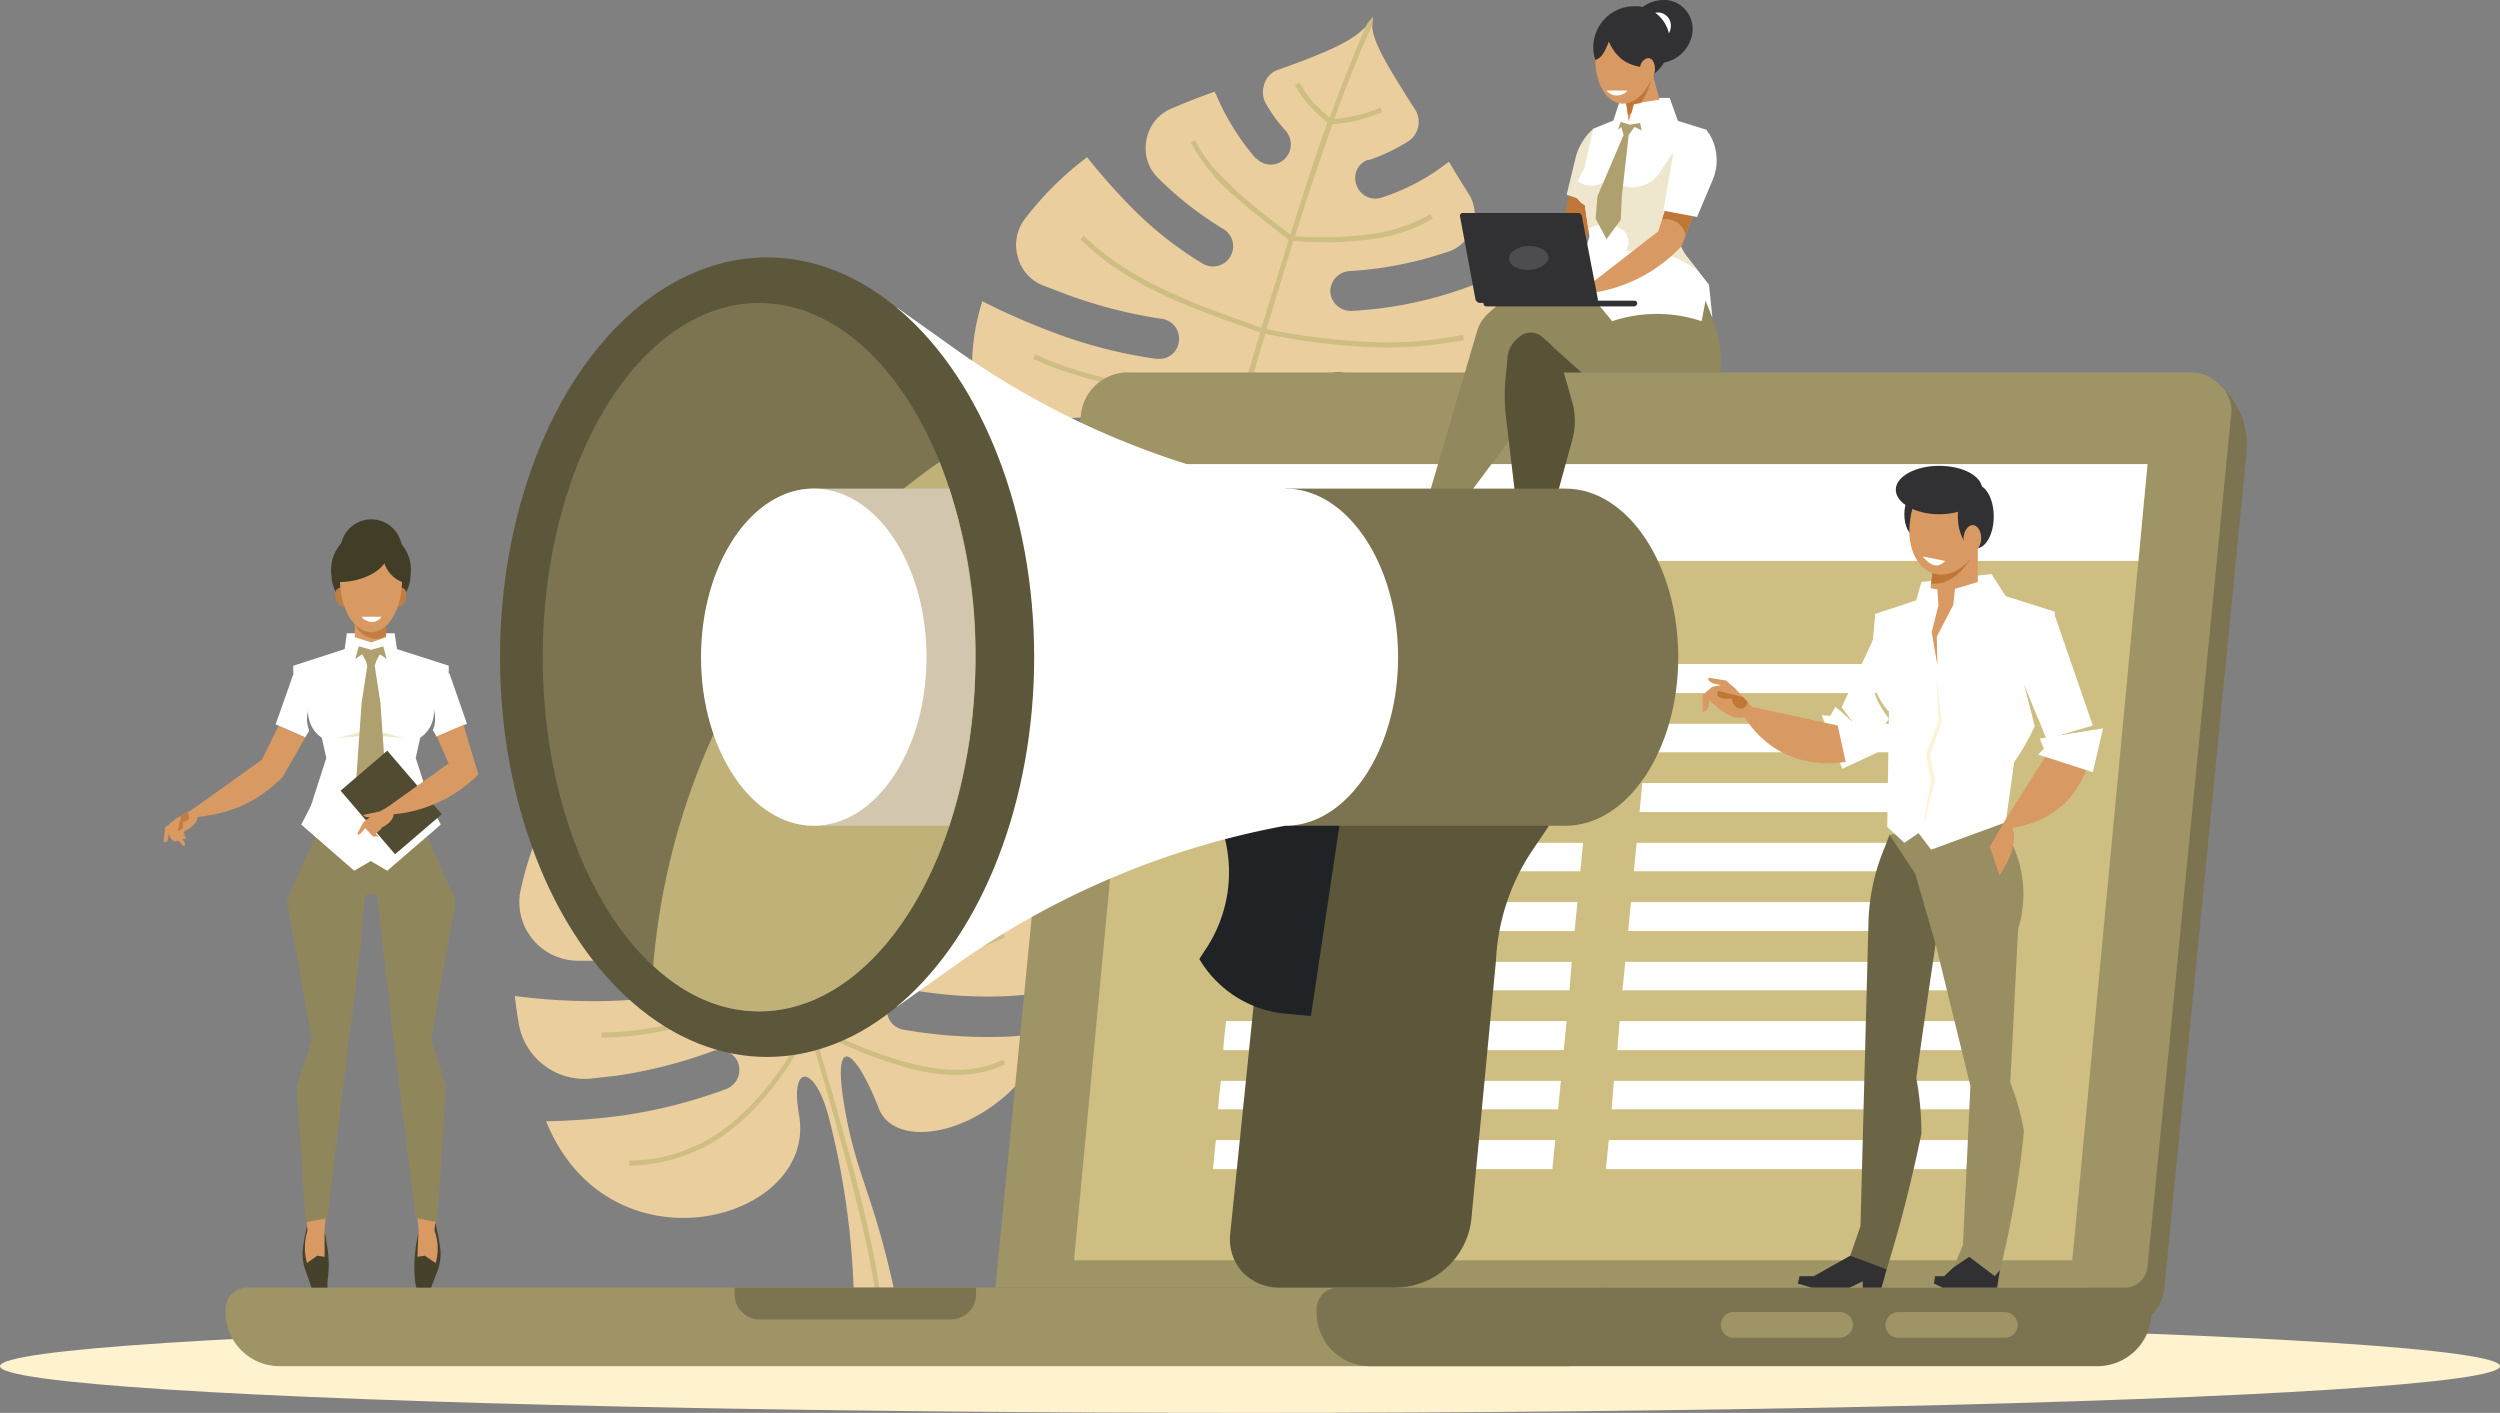
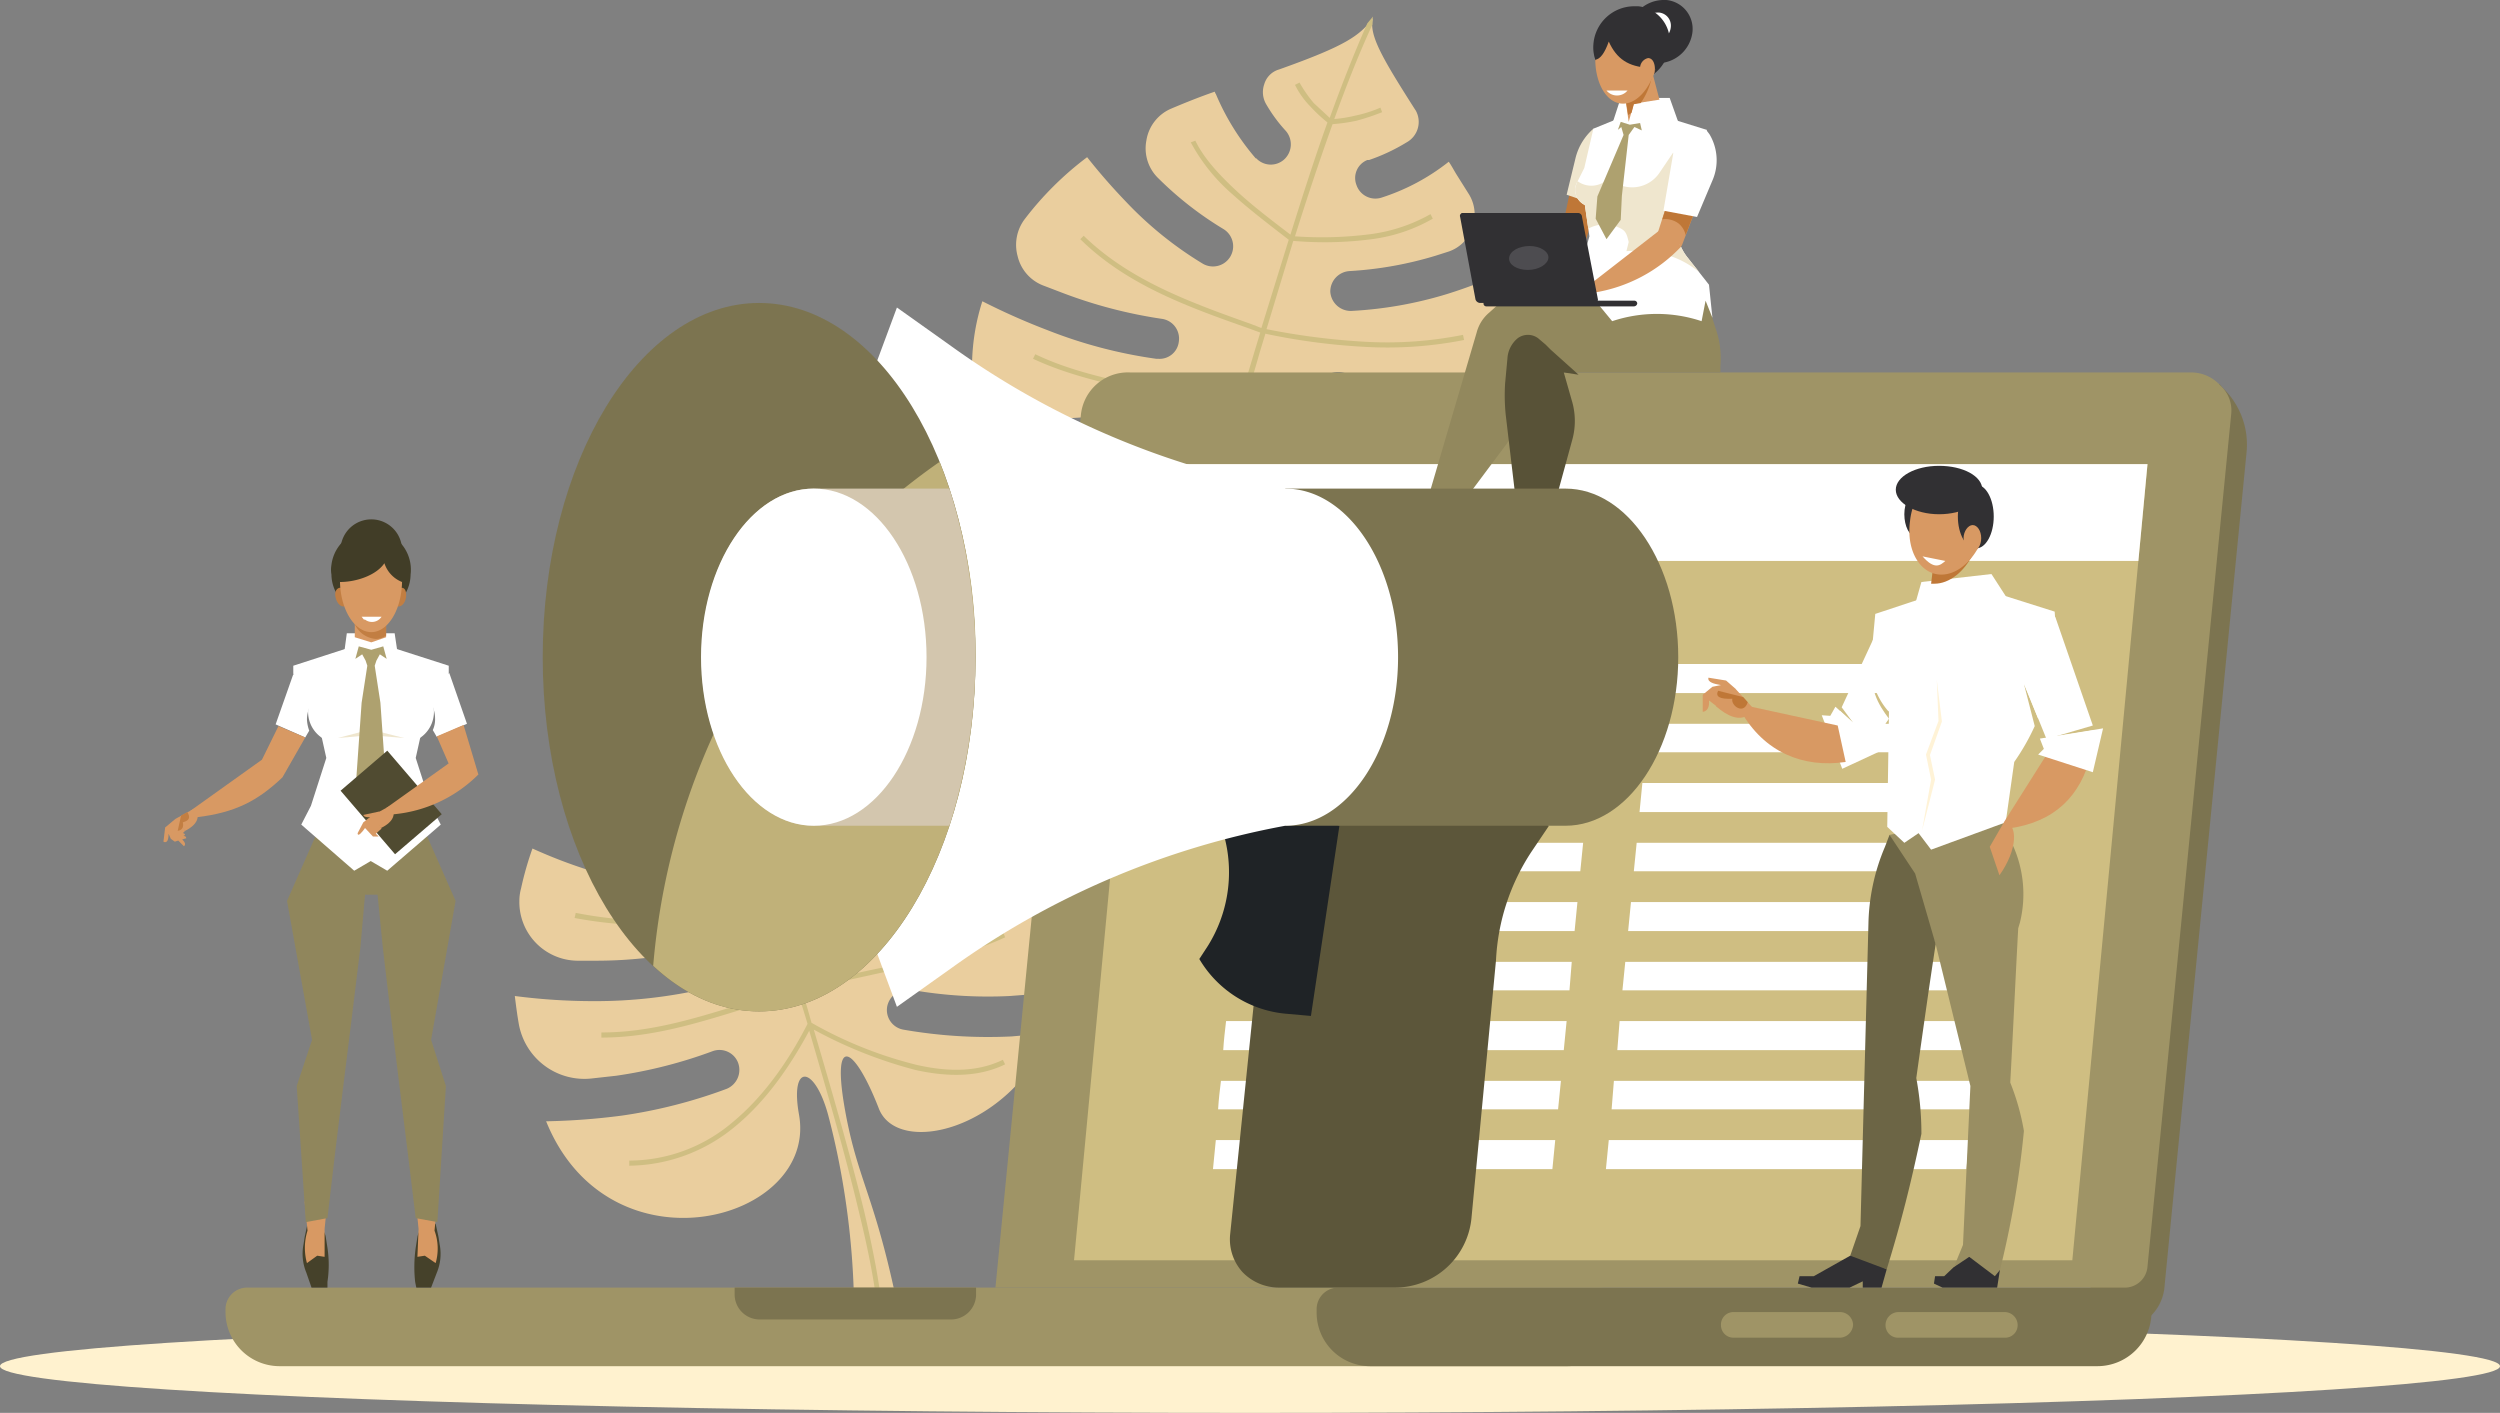
<svg xmlns="http://www.w3.org/2000/svg" id="a5d20cfe-edb0-4e84-bfe3-6f153ce687bc" data-name="ab0babf6-a3cf-4af8-9e46-3dac588e48d1" viewBox="0 0 439 248.1">
  <rect x="0" y="0" width="439" height="248.1" fill="#808080" stroke="none" />
  <defs>
    <style>.b12ea52b-da9e-484a-b089-25455974fb97{fill:#eace9e;}.a546b9ec-f760-4bd5-9eed-0e4719109181,.a58f478e-612a-4def-b8da-f582eaf05de0,.a6dac244-fc8c-4ffd-a420-03c5f443267c,.aa337575-452d-4cf1-925d-b51123a51c21,.ad246f56-2a23-48d5-bd45-e349dad9724a,.aee36fcb-4311-4bce-b8c9-61f478c0f442,.af821226-c19a-4deb-92f2-1899803a2a62,.b12ea52b-da9e-484a-b089-25455974fb97,.b1e4d385-c4f2-4812-a22c-1030aaeac555,.b3af4896-76a2-4312-97af-7484c2322e2d,.b6962e5c-30df-49c3-9cf2-a01ceae09efe,.b6c16d35-463a-48d3-9872-45a41d25ccb9,.b7087a7b-7836-41c1-8a78-8c8ae5fc15de,.b937d26c-e11f-4822-a7d9-79cc215666b9,.ba7d72ce-485b-447e-ae12-8b4c647d52eb,.bb1759e1-0c8e-4302-ac6c-8a1b8d841ac3,.bcae2ca3-9f2f-482d-a651-6266b871b3b5,.bd2fa49f-b062-4753-ae5a-3fc1d236e0bb,.bdc90d86-b638-471e-b133-364feb7796c6,.bf09260d-74b6-4bfe-8229-cb92377f41ae,.e4732812-a974-4c08-858a-9112e9d5f4bb,.e5cd6731-c612-4cb8-be1b-844388035878,.e7248548-d6f4-42a7-9bd2-d05bbf4abaaf,.fdc6d623-8b3d-4306-912c-a94230b603a1{fill-rule:evenodd;}.b3af4896-76a2-4312-97af-7484c2322e2d{fill:#cfbe82;}.ecd1442d-d083-41a8-b59a-0fb9b3b43e63{fill:#fff2cf;}.ad944ffd-e7a3-4fb2-9971-3867866a8989,.bf09260d-74b6-4bfe-8229-cb92377f41ae{fill:#7c7450;}.b7087a7b-7836-41c1-8a78-8c8ae5fc15de{fill:#9f9466;}.b937d26c-e11f-4822-a7d9-79cc215666b9,.f8e90824-c36a-4dd8-90b6-d868eb216369{fill:#fff;}.bcae2ca3-9f2f-482d-a651-6266b871b3b5{fill:#bf7737;}.aee36fcb-4311-4bce-b8c9-61f478c0f442{fill:#efe6ce;}.e5cd6731-c612-4cb8-be1b-844388035878{fill:#92885d;}.e4732812-a974-4c08-858a-9112e9d5f4bb{fill:#313033;}.aa337575-452d-4cf1-925d-b51123a51c21{fill:#d89963;}.fdc6d623-8b3d-4306-912c-a94230b603a1{fill:#aea16f;}.e7248548-d6f4-42a7-9bd2-d05bbf4abaaf{fill:#4d4c50;}.bb1759e1-0c8e-4302-ac6c-8a1b8d841ac3{fill:#585237;}.af821226-c19a-4deb-92f2-1899803a2a62{fill:#998e62;}.b1e4d385-c4f2-4812-a22c-1030aaeac555{fill:#6c6545;}.b6962e5c-30df-49c3-9cf2-a01ceae09efe{fill:#fff3d7;}.b8a6fe21-cbe6-4e14-8490-27a4a8251deb,.bdc90d86-b638-471e-b133-364feb7796c6{fill:#5c563a;}.ba7d72ce-485b-447e-ae12-8b4c647d52eb{fill:#1f2326;}.b6c16d35-463a-48d3-9872-45a41d25ccb9{fill:#c0b179;}.bd2fa49f-b062-4753-ae5a-3fc1d236e0bb{fill:#d3c6ae;}.a6dac244-fc8c-4ffd-a420-03c5f443267c{fill:#45412a;}.ad246f56-2a23-48d5-bd45-e349dad9724a{fill:#90865c;}.a58f478e-612a-4def-b8da-f582eaf05de0{fill:#413d27;}.a546b9ec-f760-4bd5-9eed-0e4719109181{fill:#c27e42;}.fb0f9656-7eaf-4348-86b7-fc6d0dfc7e1d{fill:#504b31;}</style>
  </defs>
  <path class="b12ea52b-da9e-484a-b089-25455974fb97" d="M212.6,94.1c2.3-8.6,6.7-8.9,5.1.1-3.4,18.8,33.2,28.6,44.3,1.2a117.3,117.3,0,0,1-13.2-1,88.7,88.7,0,0,1-18.4-4.7,3.7,3.7,0,0,1-2.1-4.6,3.6,3.6,0,0,1,4.6-2,76.2,76.2,0,0,0,16.9,4.3l4.5.5a11.6,11.6,0,0,0,12.5-9.6,41.3,41.3,0,0,0,.7-4.9,106.6,106.6,0,0,1-13.8.9,92,92,0,0,1-19.6-2.2,3.4,3.4,0,0,1-2.7-4h0a3.7,3.7,0,0,1,4.3-2.7,77.6,77.6,0,0,0,18,2h2.9a10.1,10.1,0,0,0,8-4.1,10.2,10.2,0,0,0,1.9-8.6c-.6-2.4-1.3-4.7-2.1-7a89.4,89.4,0,0,1-10.2,3.9,69.7,69.7,0,0,1-16.9,3,3.6,3.6,0,0,1-3.7-3.4,3.6,3.6,0,0,1,3.4-3.6,64.7,64.7,0,0,0,15.1-2.7l2.2-.7a6.6,6.6,0,0,0,4.2-4.1,6.8,6.8,0,0,0-.5-5.9l-2.2-3.5c-.5-.8-.9-1.6-1.4-2.3h0a37.3,37.3,0,0,1-11.8,6.3,3.5,3.5,0,0,1-4.4-2.2,3.4,3.4,0,0,1,1.9-4.4h.3a33.1,33.1,0,0,0,6.6-3.1,4.1,4.1,0,0,0,1.6-5.6h0l-.2-.3c-5.6-8.8-8.1-13-7.3-15.9-2.4,3.1-4.7,4.8-16.5,9a3.8,3.8,0,0,0-2.6,2.6,4.2,4.2,0,0,0,.4,3.6,26.1,26.1,0,0,0,3.4,4.6,3.6,3.6,0,0,1-.3,5,3.5,3.5,0,0,1-4.9-.2h-.1a42.7,42.7,0,0,1-7-11.3c-.1-.1-.1-.2-.2-.4-2.6.9-5.1,1.9-7.7,3a7.3,7.3,0,0,0-4.3,5.6,7.3,7.3,0,0,0,2.2,6.7,60.2,60.2,0,0,0,11.3,8.8,3.5,3.5,0,1,1-3.6,6.1h0a64.5,64.5,0,0,1-13.5-10.9c-2.3-2.4-4.6-5-6.8-7.8A56.3,56.3,0,0,0,180,38.4a7.5,7.5,0,0,0-1.3,6.6,7.3,7.3,0,0,0,4.4,5.1l3.4,1.3A83,83,0,0,0,204.1,56a3.5,3.5,0,0,1,2.9,4,3.4,3.4,0,0,1-3.7,3H203a83.2,83.2,0,0,1-19-5,118.2,118.2,0,0,1-11.5-5.1,38,38,0,0,0-1.8,10.6c0,.6-.1,1.1-.1,1.7a8,8,0,0,0,7.4,8l2.7.2a78,78,0,0,0,17.4-1.1,3.7,3.7,0,0,1,4.1,2.9,3.5,3.5,0,0,1-2.8,4.1h-.1a86.3,86.3,0,0,1-19,1.2l-6.9-.6c7.4,17.2,27,21.7,30.3,13.2,4.2-10.8,8.4-13.5,5.9.4s-6,15.4-10.9,42.7l9.6,1.3A132.3,132.3,0,0,1,212.6,94.1Z" />
  <path class="b3af4896-76a2-4312-97af-7484c2322e2d" d="M241,4.3a6.6,6.6,0,0,1,.1-1.4l-1,1.2c-2.3,5.2-4.5,10.8-6.6,16.6l-2.8-2.6a23.1,23.1,0,0,1-2.5-3.6l-.8.4a14.6,14.6,0,0,0,2.7,3.8,26.8,26.8,0,0,0,3,2.8c-2.3,6.4-4.4,13-6.5,19.7-3.4-2.6-6.7-5.1-9.6-7.8s-5.6-5.6-7.1-8.7l-.8.3a32.2,32.2,0,0,0,7.3,9.1c3,2.7,6.4,5.3,9.9,8l-4.8,15.5-1.8-.7c-10.7-3.8-21.4-7.7-29.4-15.5l-.6.6c8.1,8,18.9,11.9,29.7,15.7l1.9.7-1,3.3-2.7,9-.3,1.2c-4.9-1.6-9.9-2.6-14.9-3.7-7.2-1.5-14.4-3-20.6-6l-.4.8c6.4,3,13.5,4.5,20.9,6.1,4.9,1,9.8,2.1,14.7,3.6-.5,1.8-1.1,3.6-1.6,5.3-6.5,3.5-12.8,6.2-18.5,7.5s-10.7,1.2-15-.9l-.4.8c4.5,2.2,9.8,2.3,15.6,1a73.7,73.7,0,0,0,18-7.2c-3.5,11.6-6.6,22.4-8.8,31.7-2.8,11.5-4.2,20.6-3.2,25.8h.8c-.9-5,.5-14.1,3.2-25.6,2.2-9.2,5.3-20.1,8.8-31.6,3.7,6.9,7.9,12.6,12.9,16.7a29.9,29.9,0,0,0,18.7,6.9v-.8a28.8,28.8,0,0,1-18.1-6.8c-5.1-4.1-9.4-10.1-13.1-17.2.5-1.8,1-3.6,1.6-5.4,3.6.9,7.1,2,10.6,3,7.8,2.4,15.5,4.8,23.9,4.8v-.9c-8.2,0-15.9-2.3-23.6-4.7-3.5-1.1-7.1-2.2-10.7-3l.4-1.2q1.4-4.4,2.7-9l1-3.3a112.3,112.3,0,0,0,17.3,2.3,69.3,69.3,0,0,0,17.6-1.2l-.2-.9A67.7,67.7,0,0,1,239.5,60a123,123,0,0,1-17.1-2.2l4.7-15.5a63.7,63.7,0,0,0,13.8-.3,28.9,28.9,0,0,0,10.7-3.6l-.4-.8a29.1,29.1,0,0,1-10.4,3.5,66.5,66.5,0,0,1-13.4.4c2.1-6.7,4.3-13.3,6.6-19.7a30.3,30.3,0,0,0,4.2-.6,39.6,39.6,0,0,0,4.5-1.5l-.3-.8a22.5,22.5,0,0,1-4.4,1.4,23.8,23.8,0,0,1-3.7.6C236.4,15.1,238.6,9.5,241,4.3Z" />
  <ellipse class="ecd1442d-d083-41a8-b59a-0fb9b3b43e63" cx="219.5" cy="239.9" rx="219.5" ry="8.2" />
  <path class="b12ea52b-da9e-484a-b089-25455974fb97" d="M145.4,195.7c-2.4-8.7-6.7-9-5.1,0,3.4,18.8-33.3,28.6-44.4,1.2a119,119,0,0,0,13.3-1,88.7,88.7,0,0,0,18.4-4.7,3.6,3.6,0,0,0,2-4.6,3.5,3.5,0,0,0-4.5-2,82.2,82.2,0,0,1-16.9,4.3l-4.5.5a11.7,11.7,0,0,1-12.6-9.6c-.3-1.7-.5-3.3-.7-4.9a108.1,108.1,0,0,0,13.9.9,86,86,0,0,0,19.6-2.2,3.4,3.4,0,0,0,2.6-4v-.2a3.4,3.4,0,0,0-4-2.7h-.2a78.5,78.5,0,0,1-18.1,2h-2.9a10.3,10.3,0,0,1-10.1-10.5h0a8.3,8.3,0,0,1,.3-2.2,56,56,0,0,1,2-7,89.4,89.4,0,0,0,10.2,3.9,61.3,61.3,0,0,0,17,3,3.4,3.4,0,0,0,3.6-3.2h0v-.2a3.5,3.5,0,0,0-3.4-3.6h0a64.7,64.7,0,0,1-15.1-2.7l-2.1-.7a6.6,6.6,0,0,1-4.2-4.1,6.5,6.5,0,0,1,.5-5.9l2.1-3.5,1.5-2.3h0a40.1,40.1,0,0,0,11.7,6.3,3.5,3.5,0,1,0,2.3-6.7h0a33.9,33.9,0,0,1-6.7-3.1,4,4,0,0,1-1.9-2.7,3.7,3.7,0,0,1,.6-3.2c5.6-8.8,8-12.9,7.2-15.9,2.5,3.1,4.8,4.8,16.6,9a4.1,4.1,0,0,1,2.6,5.3,3.6,3.6,0,0,1-.4.9,50.9,50.9,0,0,1-3.4,4.7,3.4,3.4,0,0,0,.2,4.8h.1a3.5,3.5,0,0,0,4.9-.2h.1a42.7,42.7,0,0,0,7-11.3c0-.1.1-.2.1-.3a71.5,71.5,0,0,1,7.7,2.9,7.6,7.6,0,0,1,3.9,9.9,8.1,8.1,0,0,1-1.7,2.4,60.2,60.2,0,0,1-11.3,8.8,3.6,3.6,0,0,0-1.3,4.9,3.8,3.8,0,0,0,4.9,1.2,65.8,65.8,0,0,0,13.5-10.6c2.3-2.4,4.5-5,6.7-7.8a59.7,59.7,0,0,1,11,10.9,7.8,7.8,0,0,1,1.3,6.6,7.7,7.7,0,0,1-4.5,5.1l-3.3,1.3a83,83,0,0,1-17.6,4.6,3.7,3.7,0,0,0-3,4,3.6,3.6,0,0,0,3.9,3h.1a85.4,85.4,0,0,0,19.1-5,118.2,118.2,0,0,0,11.5-5.1,48,48,0,0,1,1.8,10.6v1.7a7.9,7.9,0,0,1-7.4,8l-2.6.2a78,78,0,0,1-17.4-1.1,3.7,3.7,0,0,0-4.1,2.9,3.5,3.5,0,0,0,2.8,4.1h0a86.3,86.3,0,0,0,19,1.2l6.9-.6c-7.4,17.2-27,21.7-30.2,13.2-4.2-10.8-8.4-13.5-5.9.4s6,15.4,10.8,42.7l-9.6,1.3C150.4,231.1,150.3,214.2,145.4,195.7Z" />
  <path class="b3af4896-76a2-4312-97af-7484c2322e2d" d="M117,105.8a6.8,6.8,0,0,0-.2-1.4l1,1.2c2.4,5.2,4.6,10.8,6.7,16.6l2.7-2.6a17.8,17.8,0,0,0,2.5-3.6l.8.4a14.2,14.2,0,0,1-2.6,3.8c-1,1-2,2-3.1,2.9,2.3,6.3,4.5,12.9,6.6,19.6,3.3-2.5,6.7-5.1,9.6-7.8a29.8,29.8,0,0,0,7.1-8.7l.8.4a31.8,31.8,0,0,1-7.3,9c-3,2.7-6.5,5.4-9.9,8,1.6,5.1,3.2,10.3,4.7,15.5l1.9-.7c10.7-3.8,21.4-7.6,29.3-15.5l.7.6c-8.2,8-18.9,11.9-29.7,15.8l-2,.6,1,3.3,2.7,9.1.4,1.1c4.9-1.5,9.9-2.6,14.8-3.6,7.3-1.6,14.4-3.1,20.7-6l.3.8c-6.3,2.9-13.5,4.5-20.8,6-4.9,1.1-9.9,2.1-14.8,3.6.6,1.8,1.1,3.6,1.6,5.4A72.3,72.3,0,0,0,161,187c5.7,1.3,10.8,1.2,15.1-.9l.4.8c-4.5,2.2-9.8,2.3-15.7,1a78.6,78.6,0,0,1-17.9-7.1c3.4,11.5,6.5,22.4,8.8,31.7,2.7,11.5,4.1,20.6,3.2,25.7H154c1-5-.4-14.1-3.2-25.5-2.2-9.3-5.3-20.1-8.7-31.7-3.7,6.9-8,12.7-13,16.8a29.5,29.5,0,0,1-18.6,6.9v-.9a28.1,28.1,0,0,0,18.1-6.7c5.1-4.2,9.5-10.1,13.2-17.3-.5-1.8-1.1-3.5-1.6-5.3-3.6.8-7.1,1.9-10.7,3-7.8,2.4-15.5,4.7-23.9,4.7v-.9c8.3,0,15.9-2.3,23.7-4.7,3.5-1,7-2.1,10.6-3l-.3-1.1c-.9-2.9-1.8-6-2.7-9.1l-1-3.2a112.1,112.1,0,0,1-17.3,2.2,75,75,0,0,1-17.7-1.2l.2-.9a72.6,72.6,0,0,0,17.4,1.3,123.2,123.2,0,0,0,17.1-2.3c-1.5-5.1-3.1-10.3-4.7-15.4a70.8,70.8,0,0,1-13.8-.4,27.2,27.2,0,0,1-10.7-3.6l.5-.7a27.1,27.1,0,0,0,10.4,3.4,65.8,65.8,0,0,0,13.3.4c-2.1-6.7-4.2-13.3-6.5-19.7a31.8,31.8,0,0,1-4.3-.6,17,17,0,0,1-4.5-1.5l.4-.8a31.2,31.2,0,0,0,4.3,1.5,23.5,23.5,0,0,0,3.7.5C121.5,116.6,119.3,111,117,105.8Z" />
  <path class="bf09260d-74b6-4bfe-8229-cb92377f41ae" d="M389.7,67.4l.5.6a13.8,13.8,0,0,1,4.3,11.4L380.1,225.8a8.1,8.1,0,0,1-3.7,6.3,9.5,9.5,0,0,1-7.7,1L343.5,120.3Z" />
  <path class="b7087a7b-7836-41c1-8a78-8c8ae5fc15de" d="M43.5,226.1H280.8a3.8,3.8,0,0,1,3.8,3.8v.6a9.4,9.4,0,0,1-9.4,9.4H49a9.5,9.5,0,0,1-9.4-9.4v-.6a3.8,3.8,0,0,1,3.8-3.8h.1Z" />
  <path class="bf09260d-74b6-4bfe-8229-cb92377f41ae" d="M129,226.1h42.4v1.2a4.4,4.4,0,0,1-4.4,4.4H133.4a4.4,4.4,0,0,1-4.4-4.4h0Z" />
  <path class="bf09260d-74b6-4bfe-8229-cb92377f41ae" d="M235,226.1H373.9a4,4,0,0,1,3.9,3.8v.6a9.5,9.5,0,0,1-9.5,9.4H240.6a9.4,9.4,0,0,1-9.4-9.4h0v-.6A3.8,3.8,0,0,1,235,226.1Z" />
  <path class="b7087a7b-7836-41c1-8a78-8c8ae5fc15de" d="M377.1,222.4,391.8,72.7a5.9,5.9,0,0,0-1.9-5,6.9,6.9,0,0,0-5-2.3H198.4a8.3,8.3,0,0,0-8.6,7.5l-15,153.2H372.9A4,4,0,0,0,377.1,222.4Z" />
  <polygon class="b7087a7b-7836-41c1-8a78-8c8ae5fc15de" points="372.3 221.3 387.1 70.1 195 70.1 180.2 221.3 372.3 221.3" />
  <path class="b7087a7b-7836-41c1-8a78-8c8ae5fc15de" d="M333.4,230.4H352a2.3,2.3,0,0,1,2.3,2.3h0a2.2,2.2,0,0,1-2.2,2.2H333.4a2.2,2.2,0,0,1-2.3-2.1h0a2.3,2.3,0,0,1,2.2-2.4Zm-29,0h18.7a2.3,2.3,0,0,1,2.3,2.3h0a2.4,2.4,0,0,1-2.3,2.2H304.4a2.2,2.2,0,0,1-2.2-2.2h0a2.2,2.2,0,0,1,2.1-2.3h.1Z" />
  <polygon class="b3af4896-76a2-4312-97af-7484c2322e2d" points="201.8 81.5 188.6 221.3 363.9 221.3 377.1 81.5 201.8 81.5" />
  <path class="b937d26c-e11f-4822-a7d9-79cc215666b9" d="M201.8,81.5l-1.6,17H375.5l1.6-17Zm17.9,45.6c-.1,1.7-.3,3.4-.5,5h60.3l.5-5Zm69.2,5h62.7c.1-1.6.3-3.3.5-5H289.4Zm-68.3-15.5-.5,5.1h60.4l.5-5.1Zm69.3,5.1h62.5l.6-5.1H290.3Zm-71.1,15.8c-.1,1.7-.3,3.4-.5,5.1h60.2l.5-5.1Zm69.1,5.1h62.8c.1-1.7.3-3.4.5-5.1H288.4ZM218,148l-.6,5h60.1l.5-5Zm68.9,5h62.9c.1-1.6.3-3.3.5-5H287.4Zm-69.8,5.4-.6,5.1h60l.5-5.1Zm68.8,5.1h63c.1-1.7.3-3.4.5-5.1h-63Zm-69.7,5.4-.6,5h60l.4-5Zm68.7,5H348c.1-1.7.3-3.3.5-5H285.4Zm-69.6,5.4c-.2,1.7-.4,3.4-.5,5.1h59.8l.5-5.1Zm68.7,5.1h63.1c.2-1.7.3-3.4.5-5.1H284.4Zm-69.6,5.4c-.2,1.6-.4,3.3-.5,5h59.7l.5-5Zm68.6,5h63.2c.2-1.7.3-3.4.5-5H283.4Zm-69.5,5.4-.5,5.1h59.6l.5-5.1Zm68.5,5.1h63.3l.5-5.1H282.5Z" />
  <polygon class="bcae2ca3-9f2f-482d-a651-6266b871b3b5" points="275.7 33.6 273.4 44.6 277.5 45.3 280.9 34.3 275.7 33.6" />
  <path class="aee36fcb-4311-4bce-b8c9-61f478c0f442" d="M276.7,27.6l-1.6,6.6,5.6,1.9,5.4-10.8-3.9-2.4-2.4-.3A10.1,10.1,0,0,0,276.7,27.6Z" />
  <path class="e5cd6731-c612-4cb8-be1b-844388035878" d="M302.1,64.3v1.1H272.8l-5.9-1.7-.7,9.7a8.8,8.8,0,0,1-1.9,4.9L253.4,92.9l-3.7-1.8,9.6-32.7a6.8,6.8,0,0,1,2.2-3.5l2.1-1.9,35.9-3.5,1.2,6.4.5,1.6A15.8,15.8,0,0,1,302.1,64.3Z" />
  <path class="b937d26c-e11f-4822-a7d9-79cc215666b9" d="M276.5,50.8l2.6-9.3-.8-5.5a3,3,0,0,1-1.7-2.9h0a2.8,2.8,0,0,1,.4-1.2h0l1.2-2.4,1.6-6.9,8.3-3.4,11.6,3.6-.3,2.5c-1.8,2.8-2.2,7.5-3.3,9a9,9,0,0,0,.3,11l3.7,4.7.6,5.8-1.2-3-.7,3.6a24.8,24.8,0,0,0-15.7,0l-3.3-4-3.6-.4Z" />
  <path class="aee36fcb-4311-4bce-b8c9-61f478c0f442" d="M278.9,40.2l-.6-4.2a3,3,0,0,1-1.7-2.9h0a6.5,6.5,0,0,1,.4-1.3,4.1,4.1,0,0,0,4.6.2,1.7,1.7,0,0,1,1.9,0,5.8,5.8,0,0,0,8-1.8l2.3-3.4,3.6,3.8a12.6,12.6,0,0,1-1.3,3.7,9,9,0,0,0,.3,11l2,2.5c-3.8-3.1-8-4-12.8-3.7l.4-1.6c-.4-1.7-.6-2.1-2.1-2.7a6,6,0,0,0-4.9.3Z" />
  <polygon class="b937d26c-e11f-4822-a7d9-79cc215666b9" points="294.8 21.7 293.2 17.2 284.6 17.2 283.1 21.8 294.8 21.7" />
  <path class="e4732812-a974-4c08-858a-9112e9d5f4bb" d="M292,0a6.2,6.2,0,0,0-6,5.6,5.1,5.1,0,0,0,4.7,5.5h.5a6.2,6.2,0,0,0,6-5.5A5.1,5.1,0,0,0,292.6,0H292Z" />
  <path class="b937d26c-e11f-4822-a7d9-79cc215666b9" d="M291.1,2.2a2.9,2.9,0,0,0-2.8,2.5,2.4,2.4,0,0,0,2.2,2.6h.2a2.8,2.8,0,0,0,2.7-2.6,2.3,2.3,0,0,0-2.1-2.5h-.2Z" />
  <path class="e4732812-a974-4c08-858a-9112e9d5f4bb" d="M287,1.1a7.2,7.2,0,0,0-7.2,6.7,6.2,6.2,0,0,0,5.5,6.7h.7a7.2,7.2,0,0,0,7.2-6.7,6.2,6.2,0,0,0-5.5-6.7Z" />
  <polygon class="aa337575-452d-4cf1-925d-b51123a51c21" points="290.3 13.3 291.4 17.5 286.9 18.2 286 21.4 284.9 13.8 290.3 13.3" />
  <path class="bcae2ca3-9f2f-482d-a651-6266b871b3b5" d="M288.1,18.1l-1.2.2-.4,1.5-.6.4-1-6.4,5.2-.5A12,12,0,0,1,288.1,18.1Z" />
  <path class="aa337575-452d-4cf1-925d-b51123a51c21" d="M280.8,5.6a19.1,19.1,0,0,0-.6,3.3c-.5,5.1,1.7,9.3,4.8,9.3s5.9-4.2,6.3-9.3a13.1,13.1,0,0,0,0-2.8L286,5.2Z" />
  <path class="e4732812-a974-4c08-858a-9112e9d5f4bb" d="M290.4,12.9l-1-1c-3.4-.2-5.5-1.5-6.9-4.6-.7,2-1.5,3.1-2.4,3.2l-.2-2.3,1-3.5,8.1-.4,3.3,1.6L292,9.6Z" />
  <path class="aa337575-452d-4cf1-925d-b51123a51c21" d="M289.4,10.2a1.8,1.8,0,0,0-1.4,1.9c-.1,1,.4,1.9,1.2,1.9s1.4-.9,1.4-1.9S290.2,10.2,289.4,10.2Z" />
  <path class="b937d26c-e11f-4822-a7d9-79cc215666b9" d="M285.8,15.9h-3.7a2.4,2.4,0,0,0,3.4.3h0Z" />
  <polygon class="fdc6d623-8b3d-4306-912c-a94230b603a1" points="288.3 22.9 288 21.6 286.2 21.9 284.6 21.4 284.1 22.8 284.7 22.3 285.1 23.7 280.5 34.5 280.2 38.4 282.1 42 284.6 38.6 284.8 34.4 286 23.7 287 22.3 288.3 22.9" />
  <polygon class="aa337575-452d-4cf1-925d-b51123a51c21" points="298.3 35.3 295.3 43.2 291.1 40.9 293.2 34.3 298.3 35.3" />
  <path class="bcae2ca3-9f2f-482d-a651-6266b871b3b5" d="M297.9,36.3l-1.9,5a3.6,3.6,0,0,0-1.3-2.1,4,4,0,0,0-2.8-.7l1.1-3.4Z" />
  <path class="aa337575-452d-4cf1-925d-b51123a51c21" d="M295.3,43.2a26.8,26.8,0,0,1-15.5,8.2l-1.2-1,13-10.1Z" />
  <path class="b937d26c-e11f-4822-a7d9-79cc215666b9" d="M300.7,31.7,298,38.1,292.1,37l2-11.7,5.5-2.5.6.8A8.9,8.9,0,0,1,300.7,31.7Z" />
  <path class="e4732812-a974-4c08-858a-9112e9d5f4bb" d="M261,52.8h26a.5.5,0,0,1,.5.5h0a.6.6,0,0,1-.6.5H261a.5.5,0,0,1-.5-.5h0A.5.5,0,0,1,261,52.8Z" />
  <path class="b937d26c-e11f-4822-a7d9-79cc215666b9" d="M269.3,91.1l1,.6c2.4,1.5,1.3,5.8.9,10.9-.1,1.4-.3,3.3-1.2,4.2s-6.9.8-5.5-5.3a46.8,46.8,0,0,1,1.7-5.3,18.2,18.2,0,0,0,1.1-4Z" />
  <path class="e4732812-a974-4c08-858a-9112e9d5f4bb" d="M256.9,37.4h20.2a.7.7,0,0,1,.7.7h0l2.8,14.5a.6.6,0,0,1-.5.6H259.9a.9.9,0,0,1-.8-.6l-2.7-14.5c-.1-.3,0-.5.3-.7Z" />
  <path class="e7248548-d6f4-42a7-9bd2-d05bbf4abaaf" d="M268.6,43.2c1.9,0,3.4,1,3.3,2.1s-1.7,2.1-3.6,2.1-3.4-.9-3.3-2.1S266.7,43.2,268.6,43.2Z" />
-   <path class="bb1759e1-0c8e-4302-ac6c-8a1b8d841ac3" d="M274.6,65.4l1.4,4.9a12.4,12.4,0,0,1,.1,6.9l-4.9,17.9-4.2-.3-2.6-22a33.7,33.7,0,0,1-.1-5.5l.4-4.3a5,5,0,0,1,1.8-3.6l.5-.4a3,3,0,0,1,3.6,0l1.3,1.1.9.9h0l4.9,4.4Z" />
+   <path class="bb1759e1-0c8e-4302-ac6c-8a1b8d841ac3" d="M274.6,65.4l1.4,4.9a12.4,12.4,0,0,1,.1,6.9l-4.9,17.9-4.2-.3-2.6-22a33.7,33.7,0,0,1-.1-5.5l.4-4.3a5,5,0,0,1,1.8-3.6a3,3,0,0,1,3.6,0l1.3,1.1.9.9h0l4.9,4.4Z" />
  <path class="b937d26c-e11f-4822-a7d9-79cc215666b9" d="M253.4,92.9l1,1.2a2.1,2.1,0,0,1,.4,1.7,1.9,1.9,0,0,1-1,1.3,34.1,34.1,0,0,0-5.7,3.6,5.7,5.7,0,0,1-5.2,1,1.2,1.2,0,0,1-1-.9,1.2,1.2,0,0,1,.3-1.4,10.4,10.4,0,0,1,2.4-2.3Z" />
  <path class="aa337575-452d-4cf1-925d-b51123a51c21" d="M267,94.8l-.5,5.1c0,2.3,2.2,1.8,2.9,0l1.8-4.8a2.4,2.4,0,0,0-.9-2.2,2,2,0,0,0-2.1-.1A2.4,2.4,0,0,0,267,94.8Z" />
  <path class="aa337575-452d-4cf1-925d-b51123a51c21" d="M249.7,91.1l-5.2,6a6.3,6.3,0,0,0,5.5-.8c1.5-1.1,2.5-3.6,3.4-3.4l-.9-1.2C251.9,90.8,250.4,90.3,249.7,91.1Z" />
  <path class="e4732812-a974-4c08-858a-9112e9d5f4bb" d="M345.3,220.4l-3.9,3.7h-1.6l-.2,1.3,1.5.7h9.6l.5-3.2Z" />
  <path class="aa337575-452d-4cf1-925d-b51123a51c21" d="M304.7,120.9l-1.6-1.4L300,119c-.2.8,1,1.1,2.2,1.3l-1.5.3L299,122v3c.8-.1,1.2-.8,1.1-2l1.3,1,3-.4Z" />
  <path class="b937d26c-e11f-4822-a7d9-79cc215666b9" d="M329.1,111.9l-5.7,12.3,2,2.7-2.3-2.1-.6,1.4,6,4.7,3.2-4.7c-1.9-2.5-3.7-5.5-2.7-10.1l.7-3.4Z" />
  <polygon class="e4732812-a974-4c08-858a-9112e9d5f4bb" points="324.9 220.5 318.5 224.1 316 224.1 315.7 225.4 318.1 226.1 324.8 226.1 327.1 225 327.1 226.1 330.4 226.1 331.3 222.9 326.9 220.3 324.9 220.5" />
  <path class="af821226-c19a-4deb-92f2-1899803a2a62" d="M351,142.9l2.3,5.2a20.8,20.8,0,0,1,1.4,13.9l-.3,1c-.5,9.1-.9,18.1-1.4,27.1a41.3,41.3,0,0,1,2.4,8.5,168.2,168.2,0,0,1-4.2,24.4l-.9,1.1-4.5-3.4-2.7,1.8,1.6-3.9,1.3-27.9-6.1-24.9-8.1-19.2Z" />
  <path class="b1e4d385-c4f2-4812-a22c-1030aaeac555" d="M339.9,165.8c-1.2,7.8-2.3,15.7-3.4,23.5a53.3,53.3,0,0,1,.9,9.8c-1.8,8.5-3.5,15.4-6.1,23.8l-6.4-2.4,1.8-5.2,1.4-53.2a36.2,36.2,0,0,1,2.9-13.4l.8-2.1,4.5,6.8Z" />
  <path class="b937d26c-e11f-4822-a7d9-79cc215666b9" d="M352.2,144.4l1.5-10.6a39.4,39.4,0,0,0,3.6-6.3l-1.9-7.4,2.5,6.1a46.8,46.8,0,0,0,3.4-11.6l-.5-7.2-15.5-4.9-16,5.3-.7,7.5a12.4,12.4,0,0,0,3,9.6h.1l-.3,20.3,3,2.8,2.5-1.7,2.2,2.9Z" />
  <polygon class="b937d26c-e11f-4822-a7d9-79cc215666b9" points="330.6 131.7 322.3 124.1 321.4 125.7 319.9 125.6 323.5 135 330.6 131.7" />
  <path class="aa337575-452d-4cf1-925d-b51123a51c21" d="M322.7,127.4l-15.2-3.3-1.8.8c4.1,7.2,10.9,10,18.4,8.9Z" />
  <path class="e4732812-a974-4c08-858a-9112e9d5f4bb" d="M336.4,94.2c1,0,1.9-1.8,1.9-3.9s-.9-3.9-1.9-3.9-2,1.8-2,3.9S335.3,94.2,336.4,94.2Z" />
  <polygon class="b937d26c-e11f-4822-a7d9-79cc215666b9" points="352.8 105.6 349.7 100.8 337.4 102.2 335.5 108.9 352.8 105.6" />
-   <polygon class="aa337575-452d-4cf1-925d-b51123a51c21" points="347.3 102.2 347.3 92.2 340.2 93.2 339 103.3 340.2 103.5 340.4 106.3 339.2 111 340.2 116.8 340.1 111.8 343 106.2 343.3 103.4 347.3 102.2" />
  <path class="bcae2ca3-9f2f-482d-a651-6266b871b3b5" d="M339.7,97.5l-.6,5h.6c2.6,0,5.2-2.1,6.7-5.1Z" />
  <path class="aa337575-452d-4cf1-925d-b51123a51c21" d="M336.2,88.3a11.6,11.6,0,0,0-.8,3.2c-.7,5.2,1.8,9.4,5.5,9.4s7.3-4.2,8-9.4a12.2,12.2,0,0,0,0-2.7Z" />
  <path class="e4732812-a974-4c08-858a-9112e9d5f4bb" d="M340.5,90.3c4.2,0,7.6-1.9,7.6-4.3s-3.4-4.2-7.6-4.2-7.6,1.9-7.6,4.2S336.3,90.3,340.5,90.3Z" />
  <path class="e4732812-a974-4c08-858a-9112e9d5f4bb" d="M347,96.3c1.7,0,3.1-2.5,3.1-5.6s-1.4-5.6-3.1-5.6-3.2,2.5-3.2,5.6S345.2,96.3,347,96.3Z" />
  <path class="aa337575-452d-4cf1-925d-b51123a51c21" d="M346.4,96.8c.8,0,1.5-1,1.5-2.3s-.7-2.3-1.5-2.3-1.6,1.1-1.6,2.3S345.5,96.8,346.4,96.8Z" />
  <path class="b937d26c-e11f-4822-a7d9-79cc215666b9" d="M337.6,97.7c2.1,2.4,3.1,1.6,4,.8Z" />
  <path class="aa337575-452d-4cf1-925d-b51123a51c21" d="M361.1,129.8,352,144.2l.6,1.3c8.2-1.1,12.8-5.7,14.6-13.1Z" />
  <path class="aa337575-452d-4cf1-925d-b51123a51c21" d="M352,144.2l-2.6,4.5,1.7,5C354.3,149.2,354.4,144.8,352,144.2Z" />
  <path class="aa337575-452d-4cf1-925d-b51123a51c21" d="M307.7,124.2l-3-3.3-3.4,3.1c2.2,1.9,4,2.5,5.5,1.7l1.5.2Z" />
  <path class="bcae2ca3-9f2f-482d-a651-6266b871b3b5" d="M306.1,122.4l-4.4-1.1c-.5,1,.2,1.5,2.5,1.4-.3,1.2,2,2.9,2.7.6Z" />
  <polygon class="b6962e5c-30df-49c3-9cf2-a01ceae09efe" points="340.1 119.4 341 126.7 338.9 132.6 339.8 136.9 337.5 145.9 339.1 136.9 338.2 132.5 340.4 126.6 340.1 119.4" />
  <polygon class="b937d26c-e11f-4822-a7d9-79cc215666b9" points="360.9 108.3 367.5 127.4 361 129.3 367.8 128.2 368 128.9 359.7 130.6 355.4 120 360.9 108.3" />
  <polygon class="b937d26c-e11f-4822-a7d9-79cc215666b9" points="369.3 127.9 358.2 129.7 358.9 131.5 357.9 132.5 367.5 135.6 369.3 127.9" />
  <path class="bdc90d86-b638-471e-b133-364feb7796c6" d="M272,145l-3.1,4.6a37.9,37.9,0,0,0-6.2,19l-4.3,45.2A13.5,13.5,0,0,1,245,226.1H224.5a8.9,8.9,0,0,1-6.3-2.7,8.6,8.6,0,0,1-2.2-6.5l6.1-59.5a9.5,9.5,0,0,0-7-10.1l7-24.2a9.6,9.6,0,0,1,3.3-.6Z" />
  <path class="ba7d72ce-485b-447e-ae12-8b4c647d52eb" d="M235.2,145l-5,33.4-4.5-.4a19.7,19.7,0,0,1-15.1-9.6l1.5-2.3a24.4,24.4,0,0,0,3-18.8l5.3-7.9Z" />
  <path class="bf09260d-74b6-4bfe-8229-cb92377f41ae" d="M274.9,85.8c10.9,0,19.8,13.3,19.8,29.6S285.8,145,274.9,145H225.7V85.8Z" />
  <path class="b937d26c-e11f-4822-a7d9-79cc215666b9" d="M225.7,85.8c10.9,0,19.8,13.3,19.8,29.6S236.6,145,225.7,145a145.7,145.7,0,0,0-58.5,24.9l-9.7,6.9-22.8-61.4L157.5,54l9.7,6.9A145.7,145.7,0,0,0,225.7,85.8Z" />
-   <ellipse class="b8a6fe21-cbe6-4e14-8490-27a4a8251deb" cx="134.7" cy="115.4" rx="46.9" ry="70.2" />
  <ellipse class="ad944ffd-e7a3-4fb2-9971-3867866a8989" cx="133.3" cy="115.4" rx="38" ry="62.2" />
  <path class="b6c16d35-463a-48d3-9872-45a41d25ccb9" d="M165,81.1a91.5,91.5,0,0,1,6.3,34.3c0,34.3-17,62.2-38,62.2-6.8,0-13.1-2.9-18.6-8C117.8,132.6,137.1,100.5,165,81.1Z" />
  <path class="bd2fa49f-b062-4753-ae5a-3fc1d236e0bb" d="M142.9,85.8c-10.9,0-19.7,13.3-19.7,29.6S132,145,142.9,145h23.8a98,98,0,0,0,0-59.2Z" />
  <ellipse class="f8e90824-c36a-4dd8-90b6-d868eb216369" cx="142.9" cy="115.4" rx="19.8" ry="29.6" />
  <path class="a6dac244-fc8c-4ffd-a420-03c5f443267c" d="M53.5,217.2l.5-2.3h.5a2.8,2.8,0,0,1,2.7,2.3l.3,1.9a20.1,20.1,0,0,1,0,6v1H54.7l-.9-2.6a8.6,8.6,0,0,1-.5-5l.2-1.3Zm23.5,0-.5-2.3H76a2.8,2.8,0,0,0-2.7,2.3l-.3,1.9a24.1,24.1,0,0,0-.1,6l.2,1h2.6l1-2.6a8.6,8.6,0,0,0,.5-5Z" />
  <path class="aa337575-452d-4cf1-925d-b51123a51c21" d="M57.6,209.8l-.6,6v4.9l-1.3-.2-1.8,1.3a10.1,10.1,0,0,1,.1-5.7l-.5-5.1,4-1.2Zm15.3,0,.6,6-.2,4.9,1.3-.2,1.9,1.3a9.2,9.2,0,0,0-.2-5.7l.5-5.1Z" />
  <path class="ad246f56-2a23-48d5-bd45-e349dad9724a" d="M55.6,146.4l-5.2,11.8,4.4,24.4-2.7,8.1,1.6,23.9,3.8-.7c1.9-16.7,3.8-31,5.8-47.7l.8-9.1h2.2l.9,9.1c1.9,16.6,3.8,31,5.8,47.7l3.8.7,1.5-23.9-2.6-8.1L80,158.2l-5.2-11.8-9.6-1.5-9.6,1.5Zm9.6.6H65l.2-2.1.2,2.1Z" />
  <path class="a58f478e-612a-4def-b8da-f582eaf05de0" d="M65.1,102a5.4,5.4,0,1,0-5.3-5.5h0A5.4,5.4,0,0,0,65.1,102Z" />
  <path class="b937d26c-e11f-4822-a7d9-79cc215666b9" d="M65.1,100.8a3.8,3.8,0,1,0,1.2-7.5H65.1a3.8,3.8,0,0,0,0,7.5Z" />
  <path class="a58f478e-612a-4def-b8da-f582eaf05de0" d="M65.1,107.7a6.9,6.9,0,0,0,7-6.8h0a7,7,0,0,0-13.9-1.7h0a4.9,4.9,0,0,0,0,1.7A6.9,6.9,0,0,0,65.1,107.7Z" />
  <polygon class="b937d26c-e11f-4822-a7d9-79cc215666b9" points="51.5 116.9 51.5 118.3 55.3 124.1 57.3 133.1 54.6 141.5 52.9 144.8 62.2 152.9 65.1 151.2 68 152.9 77.4 144.8 75.7 141.5 73 133.1 75 124.1 78.8 118.2 78.8 116.9 65.1 112.5 51.5 116.9" />
  <polygon class="b937d26c-e11f-4822-a7d9-79cc215666b9" points="60.9 111.2 69.3 111.2 70.3 117.9 60 117.9 60.9 111.2" />
  <path class="b937d26c-e11f-4822-a7d9-79cc215666b9" d="M59.6,119.6H70.8a5.4,5.4,0,0,1,5.4,5.4h0a5.5,5.5,0,0,1-5.4,5.5H59.6a5.5,5.5,0,0,1-5.5-5.5h0A5.5,5.5,0,0,1,59.6,119.6Z" />
  <path class="b937d26c-e11f-4822-a7d9-79cc215666b9" d="M51.5,118.4l-3.1,8.8,5.2,2.3.7-1.2a6.5,6.5,0,0,1-.4-2h0a5.6,5.6,0,0,1,4.5-5.4Z" />
  <path class="aa337575-452d-4cf1-925d-b51123a51c21" d="M53.6,129.5l-4,7c-4.4,4.2-8.4,6.2-15,7l-1.2-1.1,12.6-9,2.9-5.9Z" />
  <path class="aa337575-452d-4cf1-925d-b51123a51c21" d="M34.1,142l-3.3,1.8,1.7,2.1C34.7,144.8,35.3,143.3,34.1,142Z" />
  <path class="aa337575-452d-4cf1-925d-b51123a51c21" d="M30.8,143.8,29,145.3l-.3,2.5c.6.3.9-.2.9-1.4l.4.9.7.5.6-.2,1,1q.5-.4-.3-1.2l.7-.2c0-.3-.2-.4-.5-.4l.3-.2c-.1-.2-.2-.3-.4-.3l.4-.4-1-1.7Z" />
  <polygon class="aee36fcb-4311-4bce-b8c9-61f478c0f442" points="71 129.6 65 128.1 59.3 129.6 65 129.1 71 129.6" />
  <path class="a546b9ec-f760-4bd5-9eed-0e4719109181" d="M31.8,143.2l-.6,2.7q1.2-.2.9-1.5c1.1-.3,1.4-.8.8-1.8Z" />
  <polygon class="fdc6d623-8b3d-4306-912c-a94230b603a1" points="62.4 115.7 63 113.5 65.2 114.1 67.3 113.5 67.9 115.7 66.7 114.9 66.1 116 65.8 116.9 66.8 123.4 68 140.5 65.2 145.4 62.3 140.5 63.5 123.4 64.5 116.9 64.2 116 63.6 114.9 62.4 115.7" />
  <path class="a546b9ec-f760-4bd5-9eed-0e4719109181" d="M59.8,103.2c.6,0,1.2.7,1.3,1.6s-.2,1.7-.8,1.7-1.2-.7-1.4-1.7S59.2,103.2,59.8,103.2Zm10.7,0c-.6,0-1.2.7-1.3,1.6s.2,1.7.8,1.7,1.2-.7,1.3-1.7S71.1,103.2,70.5,103.2Z" />
  <polygon class="aa337575-452d-4cf1-925d-b51123a51c21" points="62.3 107.7 67.8 107.7 67.8 111.9 65.2 112.8 62.3 111.9 62.3 107.7" />
  <path class="a546b9ec-f760-4bd5-9eed-0e4719109181" d="M62.3,107.7h5.5v3.9a3,3,0,0,1-1.8.6,4.4,4.4,0,0,1-3.7-2.6Z" />
  <path class="aa337575-452d-4cf1-925d-b51123a51c21" d="M70.2,98.7a11.2,11.2,0,0,1,.4,3.2c0,5-2.4,9.1-5.4,9.1s-5.5-4.1-5.5-9.1a24.5,24.5,0,0,1,.2-2.7l5.2-.9Z" />
  <path class="b937d26c-e11f-4822-a7d9-79cc215666b9" d="M63.5,108.3H67a2,2,0,0,1-2.9.5h-.2Z" />
  <path class="a58f478e-612a-4def-b8da-f582eaf05de0" d="M70.6,102.2l.8-1-.3-3.5-12.2.5.3,3,.5,1c2.9,0,6.4-1.2,7.8-3.3A5.3,5.3,0,0,0,70.6,102.2Z" />
  <path class="b937d26c-e11f-4822-a7d9-79cc215666b9" d="M78.9,118.2l3.1,8.9-5.3,2.3-.7-1.2a4.5,4.5,0,0,0,.4-2h0a5.5,5.5,0,0,0-4.4-5.4Z" />
  <polygon class="aa337575-452d-4cf1-925d-b51123a51c21" points="76.7 129.3 79.8 136.4 84 136 81.4 127.3 76.7 129.3" />
  <rect class="fb0f9656-7eaf-4348-86b7-fc6d0dfc7e1d" x="63.3" y="133.6" width="10.8" height="14.7" transform="translate(-75.2 78.6) rotate(-40.6)" />
  <path class="aa337575-452d-4cf1-925d-b51123a51c21" d="M84,136a24.2,24.2,0,0,1-15,7l-1.2-1.1,12.6-9Z" />
  <path class="aa337575-452d-4cf1-925d-b51123a51c21" d="M68.5,141.5l-3.3,1.8,1.7,2.1C69.2,144.3,69.7,142.7,68.5,141.5Z" />
  <path class="aa337575-452d-4cf1-925d-b51123a51c21" d="M65.2,143.3l-1.4,1.1-1,1.9c0,.8.9-.3,1.3-.9l1.4,1.5h1l-.5-.5,1-.9-1-1.7Z" />
  <path class="aa337575-452d-4cf1-925d-b51123a51c21" d="M66.6,142.5l-2.8.6c.1.5,1.1.5,2.8.2Z" />
</svg>